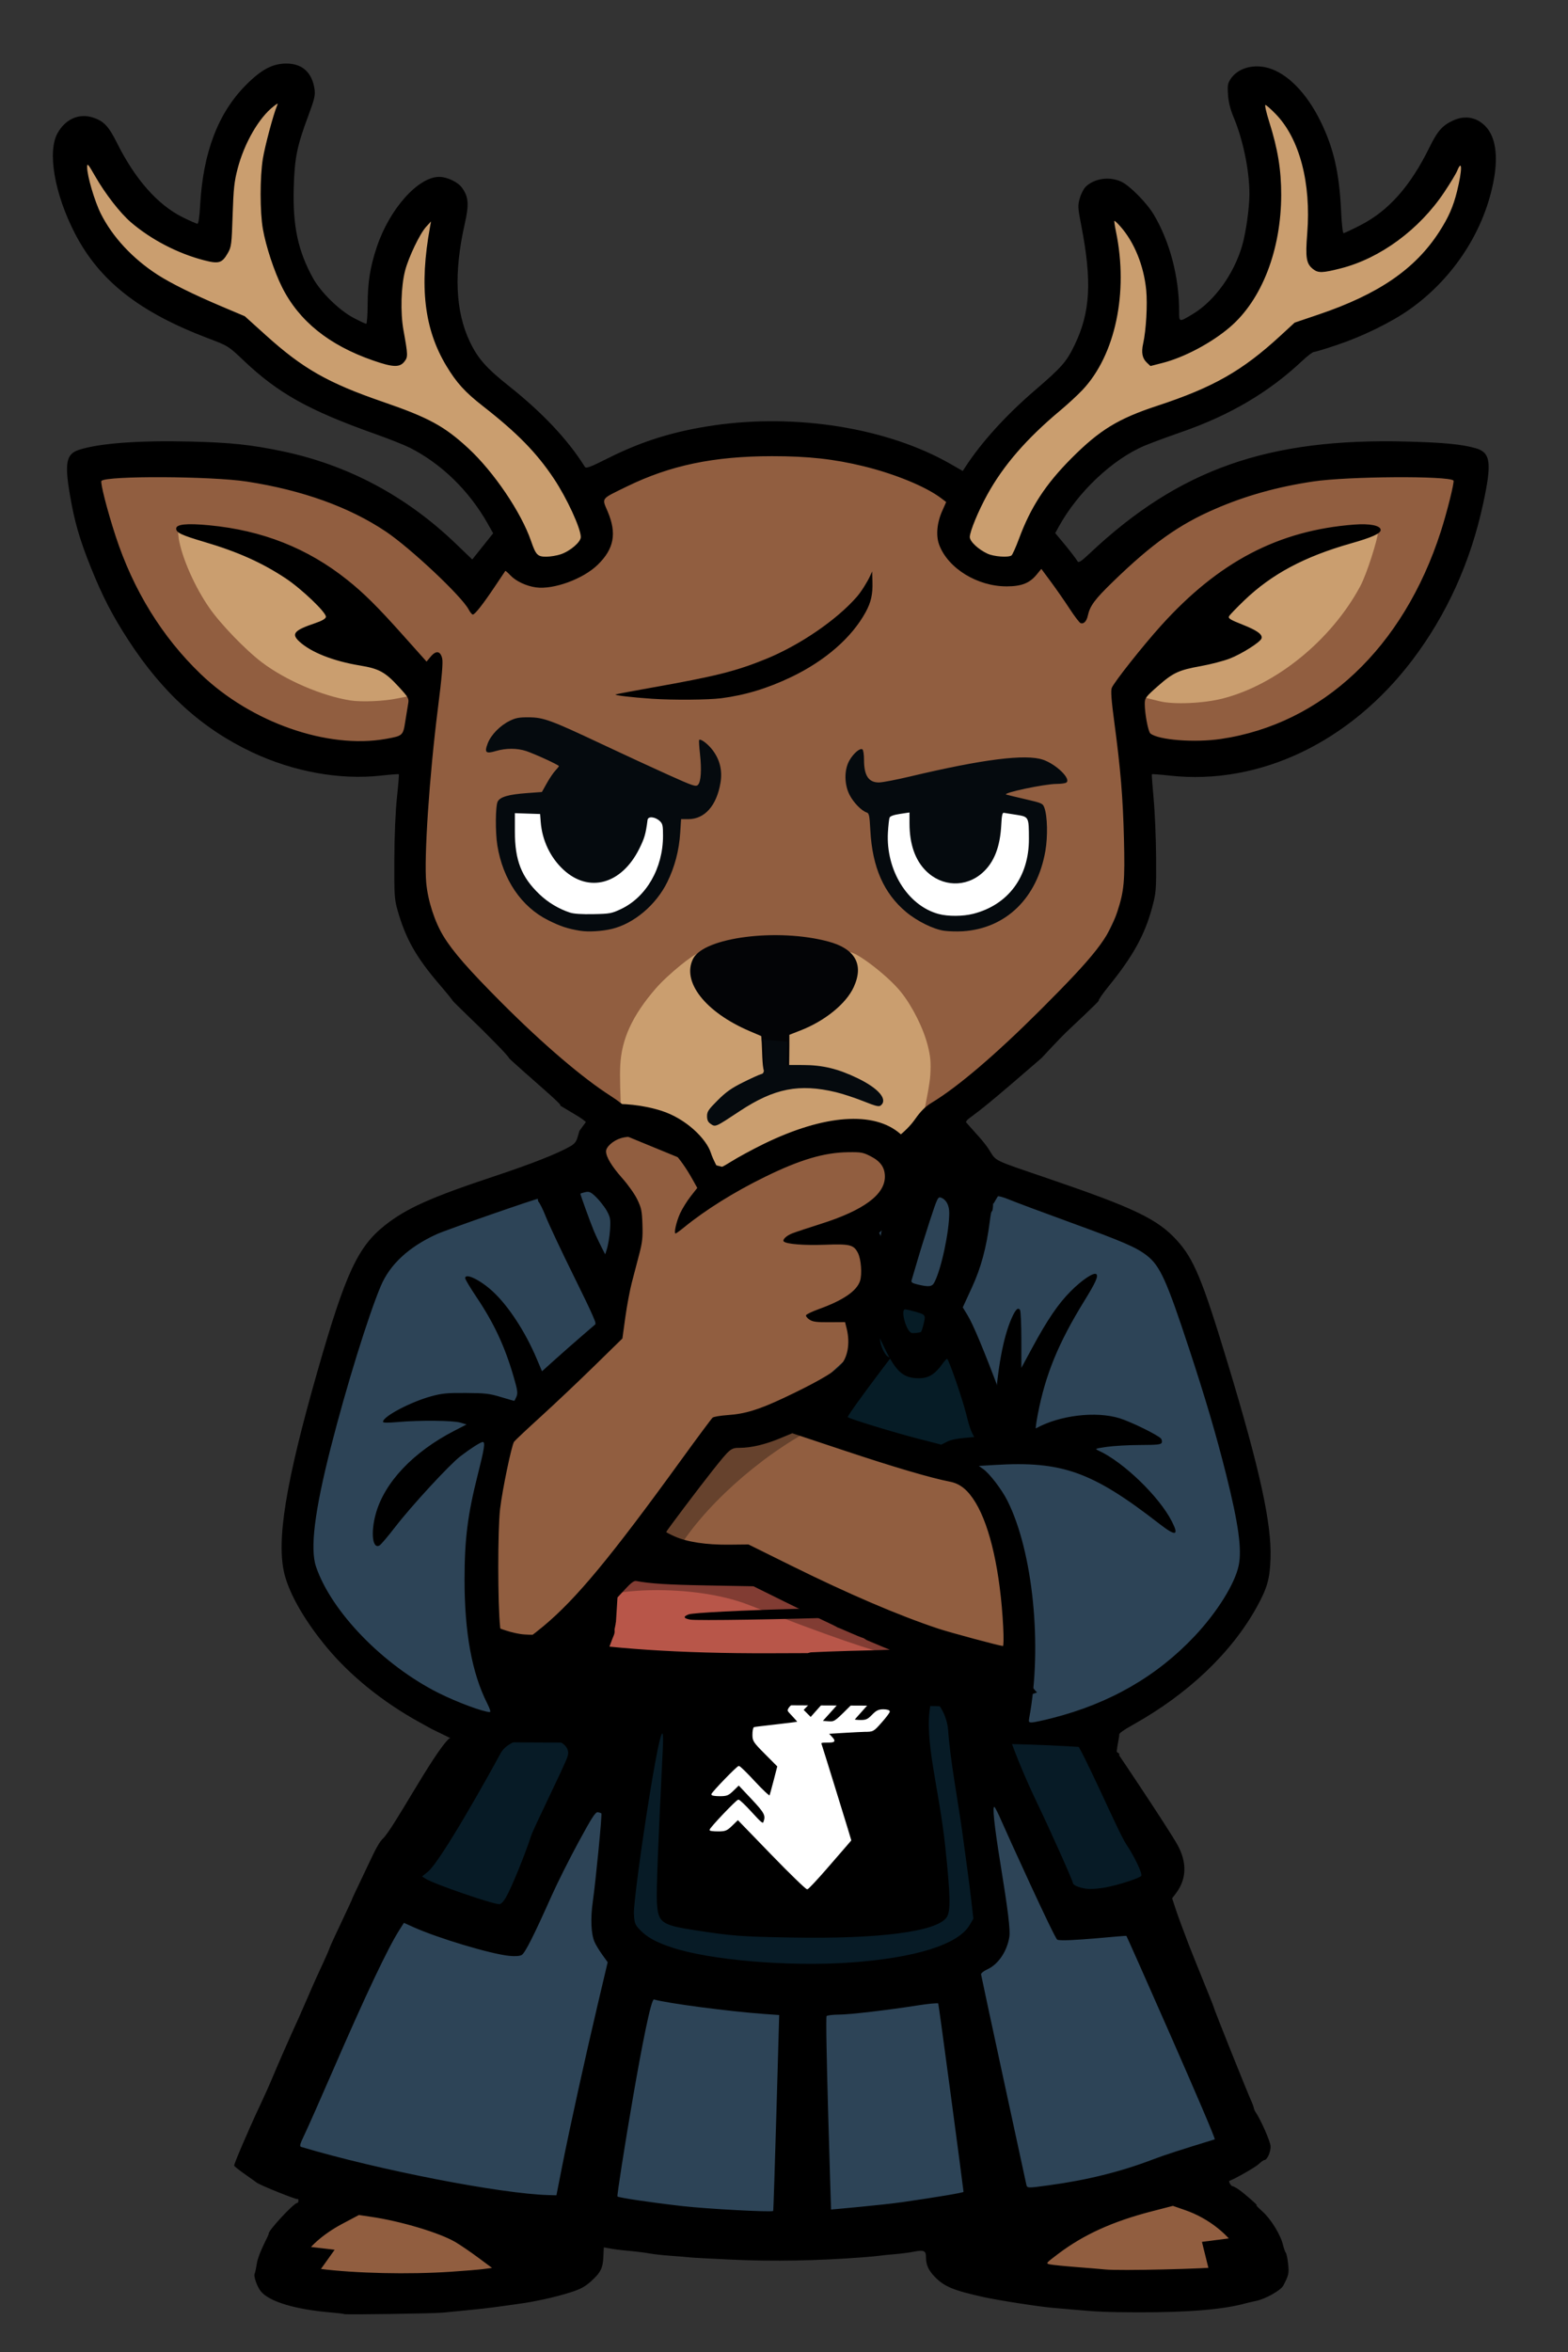
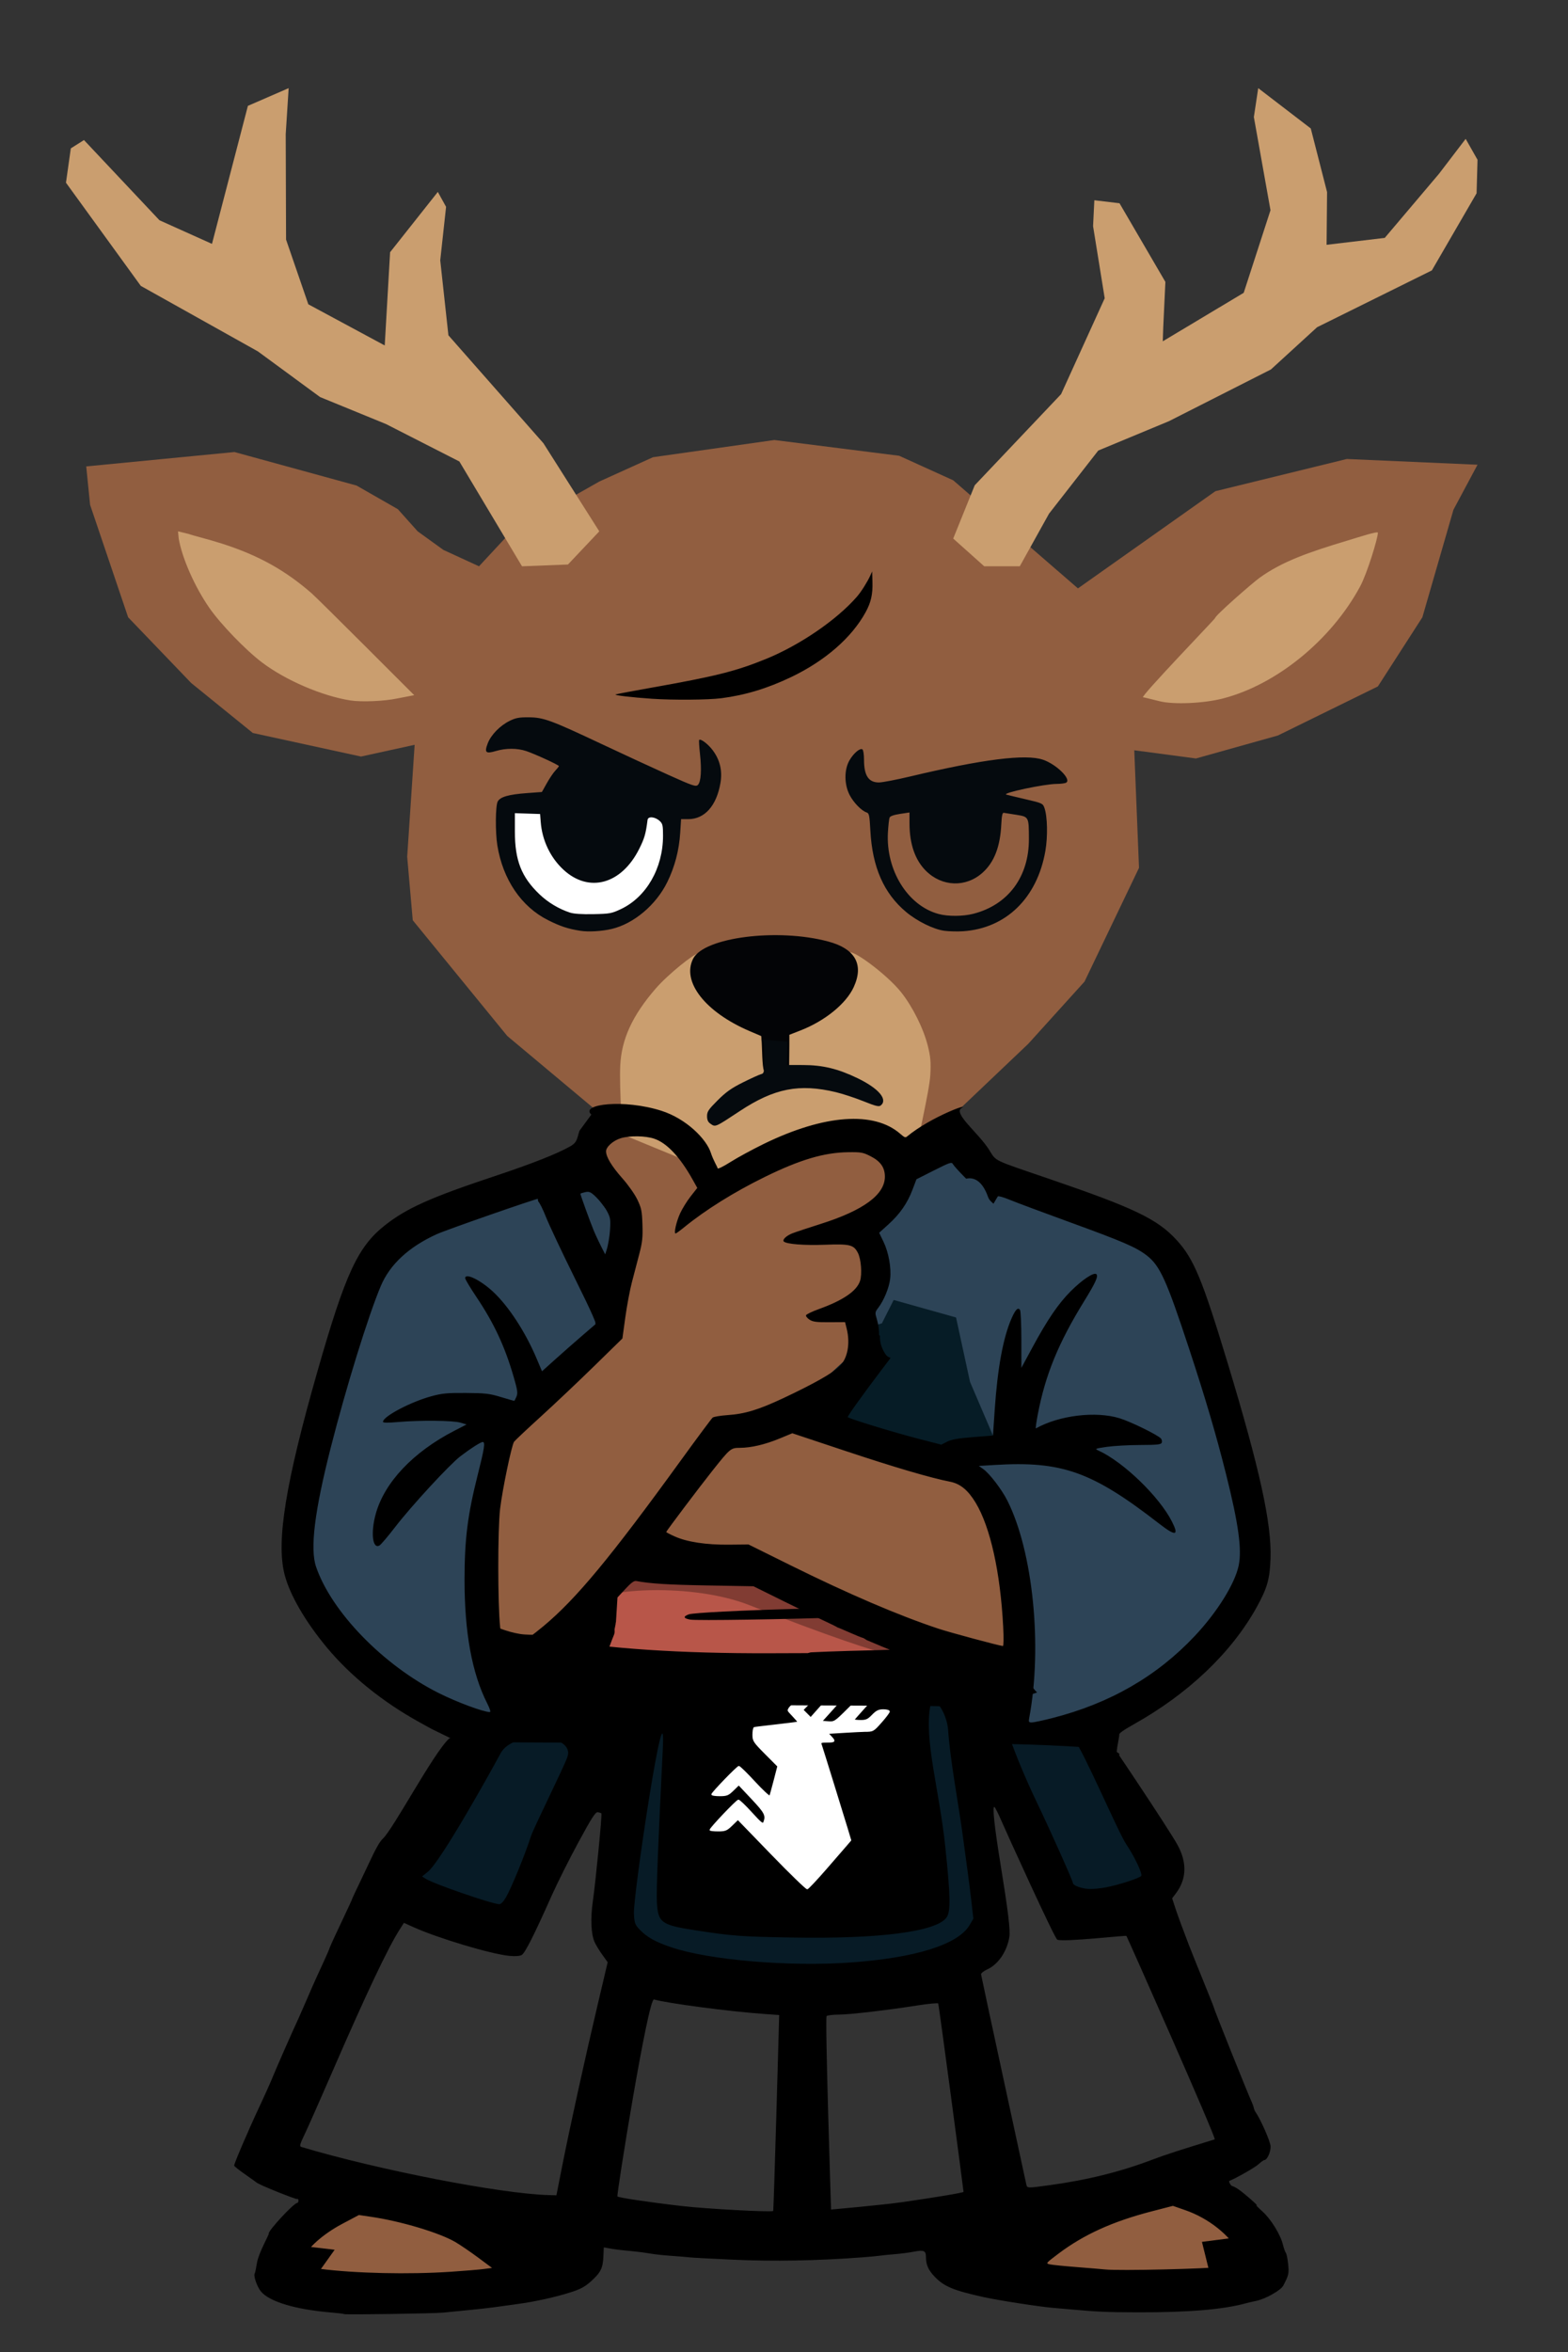
<svg xmlns="http://www.w3.org/2000/svg" xmlns:ns1="http://www.serif.com/" width="100%" height="100%" viewBox="0 0 1366 2048" version="1.1" xml:space="preserve" style="fill-rule:evenodd;clip-rule:evenodd;stroke-linejoin:round;stroke-miterlimit:2;">
  <rect x="0" y="0" width="1366" height="2048" fill="#333333" stroke="none" />
  <g>
    <g id="Deer" transform="matrix(1.361,0,0,1.361,-19.372,-16.117)">
      <path d="M432.225,304.349L509.906,293.346L589.811,303.431L624.38,319.12L704.222,388.267L792.185,326.094L876.329,305.486L959.99,309.155L944.589,337.952L924.696,406.751L896.217,450.98L832.196,482.389L779.753,497.083L740.276,491.84L743.31,567.056L708.437,639.825L672.401,679.658L624.38,725.281L575.495,768L470.642,768L406.825,731.404L338.917,674.602L278.439,600.579L274.877,559.993L279.643,488.336L245.302,495.85L176.07,480.775L136.659,448.844L96.246,406.751L71.899,334.793L69.426,310.237L164.318,301.036L242.447,322.466L268.9,337.592L281.583,351.773L298.049,363.66L320.841,374.136L341.621,351.773L397.836,319.912L432.225,304.349Z" style="fill:rgb(145,94,64);" />
      <path id="path267" d="M600.844,748.261C602.633,772.731 417.93,772.381 413.779,747.8C412.815,742.091 410.55,707.804 411.247,693.559C412.077,676.567 419.002,661.536 433.963,644.251C441.843,635.147 458.591,621.838 461.019,621.861C461.928,621.87 557.182,622.254 557.478,621.483C558.781,618.087 581.952,635.195 591.072,646.671C598.415,655.911 605.385,669.921 608.146,680.988C609.865,687.883 610.163,691.357 609.733,699.488C609.178,709.968 600.631,745.343 600.844,748.261Z" style="fill:rgb(202,158,111);fill-rule:nonzero;" />
      <path id="path2671" ns1:id="path267" d="M756.5,460.463C753.2,459.636 746.693,458 745.897,457.919C743.922,457.72 791.917,407.808 791.917,407.399C791.917,405.67 816.052,384.695 820.417,381.539C835.058,370.953 852.343,365.009 876.57,357.72C884.135,355.443 896.217,351.451 896.217,352.688C896.217,356.183 889.352,378.668 884.866,386.996C866.435,421.216 831.462,449.783 797.119,458.671C784.776,461.865 765.484,462.717 756.5,460.463ZM238.532,459.954C220.406,457.109 196.993,447.043 181.898,435.606C171.351,427.615 155.319,410.994 148.137,400.604C138.809,387.11 130.735,368.801 128.625,356.356L128.176,351.773L135.108,353.471C137.695,354.472 147.522,356.808 156.322,359.626C180.543,367.381 197.444,377.261 213.678,391.378C218.011,395.145 279.378,456.594 279.378,456.594L268.488,458.69C260.139,460.456 245.632,461.068 238.532,459.954Z" style="fill:rgb(202,158,111);fill-rule:nonzero;" />
      <path d="M67.992,101.443L116.311,152.757L149.921,167.867L172.91,79.57L199,68.233L197.119,97.689L197.338,165.119L211.588,206.519L260.497,232.854L263.937,173.199L294.488,134.619L299.765,144.175L296.029,178.397L301.258,226.347L362.099,295.443L397.836,351.773L377.773,372.994L348.369,374.136L308.272,307.081L261.35,283.15L219.123,265.87L179.305,236.65L104.354,194.738L56.458,128.726L59.564,106.762" style="fill:rgb(202,158,111);" />
      <path d="M819.618,68.233L853.26,94.028L863.69,134.737L863.381,168.453L900.609,164.037L935.343,123.015L952.405,100.676L959.99,114.06L959.394,135.496L930.767,184.835L857.305,221.184L827.754,248.202L762.468,281.298L717.226,300.084L685.702,340.484L666.992,374.136L644.242,374.136L624.38,356.388L638.164,322.29L693.442,264.001L721.357,202.651L713.906,156.544L714.723,139.958L730.837,141.879L760.195,192.189L758.83,221.184L758.519,230.197L810.333,199.166L827.471,146.347L816.828,86.722L819.618,68.233Z" style="fill:rgb(202,158,111);" />
      <path d="M346.981,524.094L430.965,524.094L446.164,541.478L438.69,567.86L421.589,594.815L381.771,601.795L358.229,590.254L339.675,562.945L337.384,530.673L346.981,524.094Z" style="fill:white;" />
-       <path d="M580.578,524.094L671.938,530.673L680.644,530.673L680.387,550.372L673.457,575.224L647.648,599.925L618.933,601.795L596.805,591.948L582.24,568.798L580.578,524.094Z" style="fill:white;" />
      <path id="path255" d="M511.877,696.626C508.211,696.926 504.906,701.393 503.256,697.041C502.05,693.857 502.059,682.349 501.816,679.012L501.5,674.685L494,671.475C465.626,659.331 450.433,639.833 457.916,625.165C464.903,611.47 511.92,605.49 544.352,614.172C561.69,618.814 567.332,628.877 560.704,643.34C555.84,653.956 542.28,664.989 526.6,671.09L519.5,673.852L519.5,680.647L519.346,695.78C519.346,695.78 516.301,696.264 511.877,696.626Z" style="fill:rgb(3,4,6);" />
-       <path id="path2551" ns1:id="path255" d="M372.699,719.086C372.896,719.01 373,718.942 373,718.886C373,718.512 369.836,715.401 365.97,711.973L358.939,705.74C358.939,705.74 339.956,689.127 339.971,688.672C339.987,688.216 336.012,683.829 331.138,678.922L322.275,670C322.275,670 303.993,652.379 303.985,652.067C303.977,651.755 300.109,647 295.388,641.5C280.566,624.228 273.849,612.317 268.703,594.175C266.711,587.154 266.536,584.371 266.643,561.5C266.714,546.575 267.389,530.665 268.32,522.023C269.177,514.06 269.714,507.381 269.513,507.179C269.311,506.978 264.101,507.371 257.935,508.052C231.665,510.953 201.962,505.549 175.5,493.054C143.553,477.97 118.354,455.149 96.487,421.5C86.218,405.699 80.004,393.709 72.645,375.5C65.309,357.346 61.926,345.714 59.019,328.651C55.481,307.883 56.609,302.25 64.84,299.602C77.825,295.425 102.911,293.546 135.488,294.311C161.647,294.925 175.109,296.342 195.379,300.618C237.075,309.412 274.185,329.192 305.769,359.456L316.523,369.761L323.212,361.389L329.901,353.016L326.377,346.783C314.464,325.706 296.728,308.459 276.441,298.222C273.109,296.54 263.209,292.617 254.441,289.502C211.781,274.35 192.2,263.413 170.087,242.388C160.545,233.315 160.215,233.107 147.95,228.466C103.368,211.595 77.797,191.501 62.094,161C49.086,135.734 44.459,108.868 51.074,97.023C56.097,88.029 64.786,84.171 73.631,87.007C80.648,89.257 83.736,92.507 89.133,103.321C100.739,126.577 115.203,142.927 131.164,150.833C135.79,153.125 140.051,155 140.634,155C141.282,155 141.942,150.448 142.337,143.25C144.182,109.57 153.765,84.311 171.489,66.408C181.489,56.306 188.627,52.5 197.573,52.5C207.838,52.5 214.121,58.31 215.611,69.18C216.106,72.79 215.416,75.639 211.537,86.01C204.329,105.278 202.787,112.919 202.254,132C201.571,156.486 204.984,172.452 214.616,189.833C219.645,198.909 231.468,210.458 240.646,215.261C244.577,217.317 248.177,219 248.646,219C249.116,219 249.528,213.487 249.563,206.75C249.637,192.139 251.117,182.823 255.416,169.893C263.49,145.614 281.84,125 295.381,125C300.401,125 307.383,128.324 309.958,131.941C314.208,137.91 314.56,142.539 311.717,155.062C304.654,186.168 305.721,211.057 314.946,230.386C320.137,241.264 325.433,247.249 340.388,259.138C361.597,275.999 377.939,293.396 388.5,310.356C389.372,311.756 391.36,311.032 404,304.711C425.44,293.989 445.761,287.704 470.93,284.01C524.068,276.211 582.447,285.673 622.495,308.576L630.49,313.148L631.995,310.832C642.435,294.765 658.03,277.571 676.765,261.467C693.923,246.72 696.909,243.309 702.122,232.5C712.144,211.719 713.271,191.904 706.44,156.601C704.098,144.497 704.037,143.385 705.441,138.555C706.264,135.724 707.97,132.437 709.232,131.251C714.913,125.915 724.287,124.586 731.897,128.039C737.309,130.495 748.351,141.677 752.831,149.24C763.07,166.528 768.964,188.996 768.992,210.857C769.001,218.143 768.834,218.108 777.823,212.701C791.67,204.372 804.16,186.996 809.396,168.775C811.771,160.51 813.988,144.687 813.988,136C813.988,120.964 809.912,101.185 803.846,86.784C801.789,81.9 800.618,77.193 800.293,72.5C799.865,66.334 800.087,65.093 802.154,62.087C806.796,55.334 816.648,52.593 826.247,55.383C838.444,58.929 850.696,71.489 859.527,89.5C867.956,106.691 871.559,122.507 872.683,147.25C873.026,154.813 873.727,161 874.239,161C874.752,161 879.664,158.692 885.154,155.872C903.109,146.649 917.037,130.945 929.148,106.267C934.393,95.582 937.502,92.057 944.5,88.867C952.29,85.316 960.126,86.962 965.711,93.324C971.426,99.833 973.132,111.242 970.583,125.901C964.872,158.74 944.978,189.636 916.611,209.722C904.954,217.975 886.568,226.989 870.127,232.51C862.772,234.979 856.096,237 855.291,237C854.486,237 851.053,239.614 847.663,242.808C826.6,262.658 801.527,277.457 771.004,288.056C761.601,291.321 750.69,295.362 746.756,297.036C726.25,305.762 704.234,326.538 692.003,348.704L689.684,352.908L693.592,357.567C698.625,363.568 702.925,369.111 703.98,370.959C704.633,372.102 706.298,371.02 711.67,365.959C768.937,312.009 825.893,291.945 915,294.332C938.431,294.96 949.871,296.068 958.737,298.57C968.415,301.302 969.285,307.711 963.572,334.167C955.521,371.446 940.354,404.952 918.398,433.96C878.486,486.694 820.415,514.385 763.03,508.048C756.883,507.369 751.718,506.968 751.554,507.157C751.389,507.346 751.898,514.475 752.685,523C753.472,531.525 754.176,548.4 754.249,560.5C754.375,581.447 754.253,582.979 751.694,592.5C747.004,609.959 739.352,623.786 723.825,642.861C720.082,647.46 717.246,651.59 717.524,652.038C717.801,652.487 699.032,670 699.032,670L696.162,672.75C694.583,674.263 690.518,678.472 687.127,682.104L680.963,688.709L660.9,706L651.7,713.768C646.64,718.041 640.363,723.067 637.752,724.937C635.14,726.807 633.115,728.436 633.252,728.557C633.294,728.595 631.77,730.416 629.846,733.26C627.347,736.953 620.024,743.263 612.706,748.977C612.728,748.604 612.723,748.389 612.686,748.353C612.478,748.145 610.632,749.554 608.584,751.486C606.536,753.417 602.887,756.154 600.476,757.567C598.424,758.77 597.243,759.538 596.449,760.635C596.075,760.859 595.448,760.885 595.494,761.174C597.419,773.216 521.035,777.394 468.19,771.699C439.385,768.595 422.151,757.717 417.849,754.744L417.622,754.117L410.216,749.35C406.143,746.728 400.826,742.376 398.401,739.679L393.992,734.775L393.199,734.925C393.004,734.692 392.887,734.545 392.861,734.5C389.24,728.24 387.192,727.866 372.699,719.086ZM661.643,367.235C662.272,366.831 664.452,362 666.488,356.5C673.972,336.277 683.518,321.642 700.033,305.069C718.128,286.911 729.925,279.697 755,271.452C790.784,259.687 809.367,249.129 833.718,226.728L842.935,218.248L858.218,213.074C896.589,200.083 920.034,184.034 935.431,160.218C941.409,150.97 944.435,144.108 946.862,134.296C950.26,120.553 950.286,113.031 946.906,121.25C946.171,123.038 942.478,129.132 938.7,134.793C922.728,158.719 897.695,177.134 872.425,183.544C860.676,186.525 858.02,186.591 854.707,183.984C850.372,180.575 849.754,176.767 850.991,161.119C853.534,128.943 846.112,100.686 830.996,84.996C827.819,81.698 824.773,79 824.228,79C823.682,79 824.758,83.795 826.618,89.656C832.146,107.075 834.348,120.459 834.327,136.5C834.279,171.725 821.948,203.586 801.602,221.054C789.837,231.154 772.341,240.46 758.424,244.019L750.64,246.01L748.372,243.88C745.407,241.095 744.675,237.411 745.953,231.709C747.857,223.214 748.811,206.593 747.92,197.435C746.388,181.688 740.212,166.573 731.188,156.49C729.367,154.455 727.727,152.95 727.544,153.145C727.362,153.34 727.82,156.425 728.564,160C736.663,198.944 728.147,239.106 707.067,261.384C704.005,264.62 697.675,270.463 693,274.368C671.344,292.46 656.526,309.537 646.175,328.331C640.421,338.78 635,351.921 635,355.422C635,358.255 640.539,363.432 646.435,366.11C650.499,367.956 659.487,368.621 661.643,367.235ZM527.211,761.895C558.749,758.508 588.082,744.776 599.985,727.828C603.575,722.716 606.56,719.747 610.491,717.379C627.314,707.245 651.604,686.519 680.59,657.565C715.278,622.915 723.941,611.83 729.448,595.044C733.778,581.846 734.346,575.598 733.673,548.5C733.013,521.871 731.534,504.066 727.44,473.456C725.63,459.93 725.173,453.701 725.861,451.956C727.283,448.348 745.586,425.218 757.317,412.203C794.269,371.21 832.556,351.17 881.024,347.455C891.157,346.678 898,348.073 898,350.915C898,353.15 892.431,355.658 879,359.471C849.137,367.948 828.255,379.103 810.665,395.974C805.806,400.635 801.439,405.18 800.961,406.074C800.236,407.428 801.648,408.315 809.433,411.396C819.058,415.205 822.657,417.846 821.683,420.384C820.755,422.802 808.988,430.219 801.411,433.161C797.501,434.679 789.258,436.829 783.093,437.94C768.648,440.541 765.128,442.182 755.196,450.948C747.528,457.716 747,458.438 747,462.149C747,468.453 749.171,479.897 750.59,481.075C755.654,485.278 778.844,487.087 795.723,484.595C860.685,475.007 912.477,426.231 936.433,352.078C940.437,339.684 945.344,320.01 944.613,319.28C941.468,316.134 876.898,316.562 854.78,319.874C831.722,323.328 811.652,328.946 792,337.447C768.861,347.456 751.762,359.631 726.651,383.98C714.963,395.312 711.905,399.435 710.558,405.681C709.768,409.343 707.864,411.288 705.877,410.463C705.12,410.148 701.949,405.978 698.83,401.196C695.712,396.413 690.378,388.741 686.978,384.146L680.796,375.792L677.719,379.525C673.27,384.922 668.084,386.952 658.676,386.978C639.939,387.031 621.198,375.559 615.455,360.522C613.206,354.633 613.911,346.462 617.333,338.757L619.884,333.013L616.692,330.59C606.952,323.197 587.189,315.057 567,310.121C548.107,305.503 531.552,303.683 508.5,303.688C471.219,303.697 443.238,309.53 415.5,323.076C398.538,331.36 399.431,330.197 403.202,339.089C409.148,353.111 407.303,362.965 396.82,373.176C387.486,382.267 368.595,389.176 357.302,387.628C351.063,386.773 344.382,383.62 340.892,379.884C339.269,378.147 337.818,376.9 337.668,377.113C337.517,377.326 334.533,381.775 331.037,387C323.414,398.392 318.219,405 316.887,405C316.348,405 315.14,403.537 314.203,401.75C309.785,393.32 276.959,362.457 261.151,351.87C237.75,336.198 207.604,325.368 172.261,319.936C149.481,316.435 82.553,316.113 79.178,319.488C78.269,320.398 82.864,338.355 88.155,354.571C99.525,389.418 117.974,419.332 142.776,443.138C175,474.067 223.958,491.199 261.163,484.564C272.087,482.615 272.246,482.472 273.656,473.335C274.321,469.026 275.152,463.925 275.503,462C276.099,458.734 275.695,458.014 269.479,451.239C260.804,441.782 256.839,439.608 244.61,437.599C227.503,434.789 213.15,429.099 205.75,422.192C200.531,417.321 202.514,415.055 215.973,410.517C220.337,409.046 222.615,407.724 222.848,406.53C223.352,403.941 207.336,388.604 197,381.779C181.813,371.751 166.447,364.877 145.103,358.565C130.397,354.216 127,352.616 127,350.036C127,347.213 133.775,346.528 148.172,347.895C182.183,351.124 211.091,362.553 236.5,382.818C247.211,391.36 255.856,399.937 272.263,418.299L287.273,435.097L289.915,431.933C293.359,427.808 296.128,428.243 297.274,433.09C297.87,435.611 297.073,444.941 294.572,464.707C289.057,508.299 285.56,560.541 287.073,576.757C288.131,588.11 292.454,601.491 298.025,610.661C304.04,620.562 314.203,632.187 335.5,653.523C361.776,679.848 387.234,701.583 405.22,713.045C409.928,716.045 414.47,719.625 415.313,721C423.119,733.736 443.823,747.98 464.58,754.896C485.017,761.706 506.558,764.113 527.211,761.895ZM373.205,366.446C379.253,364.385 386,358.584 386,355.445C386,349.842 377.097,330.527 368.74,318C357.718,301.478 345.28,288.776 323.418,271.715C311.857,262.692 306.469,256.764 299.903,245.839C285.749,222.289 282.56,195.062 289.496,157L290.134,153.5L286.948,157C282.953,161.389 275.751,176.424 273.535,185C270.916,195.138 270.457,211.736 272.485,223C275.417,239.288 275.441,240.188 273.025,243.25C270.031,247.044 265.676,246.864 252.913,242.421C224.816,232.642 205.68,217.241 194.842,195.686C189.78,185.617 184.434,169.429 182.49,158.28C180.583,147.348 180.58,125.142 182.483,113.411C183.796,105.313 189.29,84.754 191.538,79.525C192.322,77.701 192.162,77.724 189.444,79.819C180.019,87.08 170.642,103.293 166.323,119.792C164.185,127.959 163.679,132.676 163.136,149.5C162.537,168.078 162.323,169.795 160.118,173.649C156.36,180.22 154.331,180.831 144.659,178.305C127.916,173.932 111.067,165.179 98.128,154.134C91.209,148.228 81.619,135.891 75.125,124.542C70.673,116.761 70,115.989 70,118.664C70,124.391 74.767,140.58 78.836,148.673C86.263,163.445 99.162,177.311 115,187.549C123.566,193.086 138.108,200.28 156.218,207.939L170.936,214.164L184.218,226.149C208.153,247.748 224.083,256.814 259.5,268.997C288.568,278.996 298.691,284.496 313.922,298.567C330.271,313.672 347.844,339.607 354.152,357.942C357.223,366.868 358.314,368 363.845,368C366.484,368 370.696,367.301 373.205,366.446Z" />
      <g id="path375" transform="matrix(0.939,0,0,0.939,32.056,103.961)">
        <path d="M465.223,667.443C463.634,666.331 463,664.872 463,662.33C463,659.247 463.964,657.814 470.25,651.549C475.974,645.844 479.605,643.274 487.5,639.338C493,636.597 498.513,634.091 499.75,633.77C501.915,633.209 502,632.762 502,622C502,611.237 501.915,610.791 499.75,610.232C498.513,609.912 517.725,611.574 517.725,611.574L517.5,627.5L528.5,627.522C541.932,627.548 552.291,630.062 565.712,636.553C579.961,643.444 586.368,650.96 581.463,655.031C580.186,656.09 578.169,655.604 569.543,652.157C563.833,649.875 555.412,647.11 550.831,646.012C525.859,640.03 508.817,643.381 485.316,658.894C468.282,670.139 468.773,669.93 465.223,667.443L465.223,667.443ZM376.5,536.048C368.108,534.703 362.929,532.986 354.537,528.77C336.396,519.656 323.82,501.114 320.059,477.935C318.606,468.981 318.735,451.082 320.274,448.041C321.899,444.83 327.696,443.161 340.46,442.228L350.42,441.5L353.779,435.5C355.627,432.2 358.232,428.35 359.569,426.945C360.906,425.54 362,424.143 362,423.84C362,423.098 345.686,415.603 339.715,413.603C333.644,411.569 325.848,411.559 319.057,413.576C312.126,415.634 311.092,414.666 313.496,408.37C315.718,402.553 321.868,396.253 328.5,392.999C332.594,390.991 334.95,390.558 341.5,390.609C351.557,390.688 356.478,392.497 391.5,408.984C405.8,415.716 425.988,425.045 436.362,429.714C453.406,437.386 455.374,438.055 456.776,436.653C458.86,434.569 459.398,426.448 458.177,415.5C457.625,410.55 457.385,406.287 457.644,406.027C458.64,405.022 463.572,408.727 466.704,412.834C471.763,419.467 473.572,426.932 472.147,435.301C469.495,450.877 461.383,460 450.187,460L445.294,460L444.707,469.25C443.943,481.294 441.01,492.469 435.866,502.935C428.225,518.48 413.065,531.241 398,534.807C391.197,536.418 382.086,536.944 376.5,536.048ZM404.302,521.269C421.631,513.084 432.945,493.423 432.985,471.424C432.998,464.323 432.728,463.097 430.75,461.263C427.567,458.313 422.786,457.874 422.451,460.5C421.239,469.999 420.358,473.051 416.751,480.259C404.659,504.425 382.463,510.507 365.085,494.418C356.189,486.183 350.59,474.437 349.623,461.984L349.197,456.5L340.598,456.211L332,455.922L332,468.423C332,488.115 336.452,499.45 348.821,511.248C354.591,516.751 361.914,521.142 369.5,523.646C372.124,524.512 377.627,524.883 385.5,524.724C396.676,524.499 397.967,524.261 404.302,521.269ZM624.699,536.047C617.414,535.05 606.286,529.582 598.751,523.296C583.505,510.577 575.67,492.767 574.326,467.775C573.768,457.404 573.472,455.967 571.782,455.431C568.352,454.342 562.929,448.789 560.217,443.59C556.498,436.457 556.405,426.433 560,420.089C562.77,415.2 567.203,411.389 568.9,412.438C569.514,412.818 570,415.936 570,419.494C570,430.296 573.078,435 580.148,435C582.429,435 591.922,433.187 601.243,430.971C650.99,419.145 680.285,415.455 692.072,419.532C701.239,422.702 711.474,432.817 707.844,435.117C707.105,435.586 704.187,435.976 701.36,435.985C693.014,436.01 663.619,442.248 667,443.276C667.825,443.528 673.756,444.955 680.181,446.448C691.466,449.072 691.9,449.271 692.99,452.332C695.049,458.112 695.342,471.848 693.618,481.731C688.028,513.763 666.807,534.427 637.5,536.376C633.65,536.632 627.889,536.484 624.699,536.047ZM644.54,524.47C668.292,518.37 682.48,499.272 682.404,473.5C682.359,458.343 682.391,458.404 673.754,457.017C669.764,456.377 665.931,455.773 665.235,455.676C664.333,455.551 663.86,457.794 663.586,463.5C662.851,478.774 658.769,489.325 650.836,496.458C639.451,506.694 623.14,506.14 612.142,495.142C604.802,487.802 601.042,476.934 601.015,462.976L601,455.452L594.53,456.427C590.32,457.062 587.838,457.943 587.425,458.951C587.076,459.803 586.57,464.325 586.3,469C584.81,494.805 599.804,518.944 620.842,524.611C627.299,526.35 637.454,526.289 644.54,524.47Z" style="fill:rgb(5,10,14);fill-rule:nonzero;" />
      </g>
      <g id="path216" transform="matrix(0.507,0,0,0.507,191.569,183.079)">
        <path d="M473.333,543.98C447.571,542.231 424.816,539.53 427.452,538.536C428.853,538.007 449.2,534.171 472.667,530.012C553.692,515.65 579.355,509.215 617.333,493.736C660.153,476.282 706.824,444.333 732.175,415.117C737.494,408.987 745.373,396.518 749.005,388.484L751.333,383.333L751.716,396.441C752.176,412.164 749.907,422.286 743.15,434.656C725.616,466.76 692.107,495.985 649.317,516.494C619.333,530.866 591.103,539.431 560.932,543.31C544.365,545.44 499.852,545.781 473.333,543.98Z" />
      </g>
    </g>
    <g transform="matrix(1,0,0,1,0,80.797)">
-       <path d="M496.75,1353C438.126,1394.11 424.795,1416.48 359.835,1523.46C349.566,1540.37 239.34,1784.04 237.442,1800.2C419.526,1831.74 424.907,1872.83 798.941,1851.1C876.807,1846.57 877.622,1853.92 951.454,1828.54C1003.64,1810.61 1122.2,1857.05 1056.87,1717.99C1044.61,1691.9 1042.67,1643.67 1015.26,1609.41C1012.36,1605.79 996.486,1593.96 1011.45,1543.11C1009.69,1540.31 972.175,1493.28 970.558,1490.05C891.534,1332 849.511,1351.65 846.388,1351.79C774.35,1354.91 492.608,1356.02 494.074,1358.4" style="fill:rgb(45,68,87);" />
-     </g>
+       </g>
    <path d="M529.148,1475.92L493.29,1467.85L413.919,1505.14L350.395,1617.66L378.49,1667.95L424.365,1684.86L512.887,1534.39L536.432,1552.47L545.201,1696.92L716.82,1730.13L852.893,1705.54L860.459,1630.63L850.091,1522.18L939.192,1669.75L1014.3,1638.87L947.886,1502.33L836.518,1464.01L574.679,1468.58L529.148,1475.92Z" style="fill:rgb(7,27,38);" />
    <g transform="matrix(1,0,0,1,0,80.797)">
      <path d="M452.869,1875.47C448.461,1872.12 443.76,1868.54 389.825,1846.83C371.394,1839.41 370.946,1841.52 326.223,1834.05C320.001,1833.01 316.555,1830.27 282.626,1845.64C280.016,1846.83 258.094,1862.29 255.069,1871.16C247.169,1894.32 241.305,1901.82 264.229,1910.01C280.553,1915.84 280.907,1915.04 365.825,1917.17C383.791,1917.62 436.62,1912.62 441.957,1906.08C443.485,1904.21 448.441,1896.2 448.982,1895.32C453.153,1888.58 450.982,1887.87 453.813,1880.36C454.951,1877.34 455.983,1876.39 452.953,1875.25" style="fill:rgb(145,94,64);" />
    </g>
    <g transform="matrix(1,0,0,1,0,80.797)">
      <path d="M1045.09,1828.98C1025.2,1828.32 1010.74,1819.21 965.028,1834.33C925.947,1847.27 927.258,1850.2 913.908,1856.93C886.275,1870.87 885.615,1895.37 926.961,1905.61C976.993,1918 977.11,1917.53 1028.54,1919.09C1057.5,1919.97 1056.76,1915.35 1080.98,1908.74C1098.49,1903.97 1090.37,1896.73 1093.44,1886.18C1094.63,1882.12 1096.16,1876.84 1064.25,1842.15C1063.06,1840.86 1053.07,1830 1046.48,1829.15" style="fill:rgb(145,94,64);" />
    </g>
    <path d="M492.564,1012.57L383.687,1050.21L324.395,1097.89L273.085,1265.93L270.532,1386.94L361.513,1475.74L460.767,1512.38L524.352,1488.28L824.276,1476.8L904.369,1513.86L1039.14,1455.94L1098.24,1362.68L1046.35,1158.38L1003.41,1073.39L889.741,1037.67L841.196,999.995L809.058,992.729L728.109,1014.25L602.758,1024L492.564,1012.57Z" style="fill:rgb(45,68,87);" />
    <g transform="matrix(1,0,0,1,4.293,107.893)">
      <path d="M682.667,1159.43L544.737,1162.1L500.085,1208.28L432.549,1245.48L421.473,1258.58L421.473,1294.25L452.716,1326.15L534.304,1345.74L751.494,1345.08L882.201,1343.95L874.135,1252.58L862.983,1228.72L826.876,1190.37L801.032,1159.43L682.667,1159.43Z" style="fill:rgb(184,86,73);" />
    </g>
    <g transform="matrix(1,0,0,1,4.293,107.893)">
      <path d="M576.445,1014.27L531.91,1039.25L528.689,1070.62L501.555,1132.43L441.755,1194.87L429.809,1211.18L429.005,1249.28C470.131,1232.09 503.859,1208.19 529.757,1177.18L546.439,1163.91L589.416,1152.83L693.038,1149.12L778.698,1152.83L815.818,1166.38L840.648,1159.43L867.249,1157.21L840.768,1095.32L828.587,1039.25L774.254,1024L763.986,1044.37L717.96,1057.21L670.674,1066.26L630.864,1053.69L602.758,1038.28L576.445,1014.27Z" style="fill:rgb(6,28,38);" />
    </g>
    <g transform="matrix(1,0,0,1,3.55271e-15,80.797)">
      <path d="M391.199,1433.06C390.681,1432.7 420.168,1423.35 448.7,1405.92C473.482,1390.78 495.482,1367.21 522.196,1367.16C636.056,1366.95 776.12,1359.85 851.712,1369.29C858.403,1370.13 859.786,1417.1 865.677,1418.29C902.414,1425.75 917.099,1426.27 917.642,1426.85C920.099,1429.45 954.467,1418.12 957.585,1422.33C966.129,1433.89 1018.18,1511.68 1025.82,1525.59C1034.25,1540.91 1033.77,1555.44 1024.46,1567.7L1021.14,1572.08L1024.06,1581.04C1025.67,1585.97 1030.81,1599.96 1035.49,1612.13C1040.17,1624.31 1057.33,1665.98 1057.33,1666.77C1057.33,1668 1087.05,1742.15 1090.69,1750C1091.37,1751.47 1092.09,1753.54 1092.3,1754.62C1092.5,1755.69 1093.11,1757.19 1093.64,1757.95C1098.17,1764.38 1106.73,1783.81 1106.9,1788.04C1107.09,1792.96 1103.88,1800 1101.44,1800C1100.81,1800 1098.51,1801.65 1096.34,1803.67C1093.44,1806.37 1076.79,1815.87 1070.97,1818.14C1070.05,1818.5 1072.43,1822.67 1073.55,1822.67C1074.24,1822.67 1076.78,1824.02 1079.18,1825.67C1084.38,1829.23 1097.55,1840.9 1094.67,1839.38C1093.57,1838.8 1095.81,1841.15 1099.65,1844.59C1107.19,1851.34 1115.5,1864.78 1117.69,1873.76C1118.44,1876.82 1119.57,1880 1120.2,1880.8C1120.82,1881.61 1121.72,1885.99 1122.2,1890.53C1123.05,1898.65 1122.66,1900.35 1117.94,1909.33C1115.79,1913.41 1102.56,1920.89 1094.55,1922.56C1091.32,1923.23 1087.47,1924.12 1086,1924.53C1066.33,1930.08 1035.69,1932.68 991.334,1932.56C964.295,1932.49 955.6,1932.11 932.668,1930.01C929.734,1929.74 922.834,1929.14 917.334,1928.68C905.337,1927.68 869.684,1922.14 856.668,1919.26C830.588,1913.47 822.584,1910.15 814.426,1901.73C808.822,1895.94 806.668,1891.16 806.668,1884.54C806.668,1878.8 804.895,1878.04 795.749,1879.84C791.854,1880.6 784.468,1881.56 779.334,1881.96C774.201,1882.37 768.501,1882.94 766.668,1883.24C764.834,1883.54 757.934,1884.19 751.334,1884.69C711.987,1887.67 673.906,1888.35 638.001,1886.72C619.668,1885.88 602.845,1884.98 600.618,1884.7C598.391,1884.42 591.191,1883.82 584.618,1883.37C578.045,1882.92 569.668,1882 566.001,1881.34C562.334,1880.67 555.434,1879.76 550.668,1879.31C539.984,1878.32 535.165,1877.72 530.001,1876.75L526.001,1876.01L525.654,1884.1C525.223,1894.13 523.254,1898.03 514.77,1905.65C509.635,1910.27 505.546,1912.47 497.048,1915.16C483.517,1919.45 465.743,1923.36 450.668,1925.36C444.434,1926.18 435.734,1927.39 431.334,1928.04C426.934,1928.69 416.134,1929.9 407.334,1930.72C398.534,1931.55 388.934,1932.49 386.001,1932.82C379.107,1933.6 300.574,1934.79 299.869,1934.12C299.575,1933.84 294.533,1933.22 288.667,1932.73C257.526,1930.14 234.872,1923.38 227.346,1914.44C224.047,1910.52 220.649,1900.85 221.873,1898.87C222.236,1898.29 223.129,1894.1 223.859,1889.57C225.257,1880.88 234.502,1864.81 234.108,1864.17C232.905,1862.23 255.939,1837.33 258.941,1837.33C259.523,1837.33 260,1836.4 260,1835.26C260,1834.11 259.441,1833.52 258.759,1833.94C258.076,1834.37 225.45,1821.64 223.018,1819.21C221.987,1818.18 204,1806.2 204,1804.76C204,1802.47 219.655,1767.09 222.492,1761.03C231.229,1742.35 235.444,1732.98 238.698,1725C240.418,1720.78 252.946,1691.91 260.637,1675.33C261.658,1673.13 264.413,1666.83 266.758,1661.33C269.103,1655.83 274.125,1644.16 281.67,1628C284.239,1622.5 286.754,1616.65 287.26,1615C287.766,1613.35 295.15,1597.63 299.236,1589.04C303.323,1580.45 306.667,1573.17 306.667,1572.87C306.667,1572.57 310.567,1564.24 315.333,1554.35C323.221,1537.99 328.73,1524.7 333.565,1520.11C342.939,1511.2 377.472,1445.75 391.199,1433.06ZM1065.33,1892.86C1085.58,1889.97 1084.83,1890.6 1079.7,1880.97C1071.37,1865.34 1052.8,1850.62 1032.56,1843.6L1021.81,1839.87L1003.54,1844.59C969.223,1853.46 943.977,1864.93 921.758,1881.74C910.879,1889.97 910.853,1890 914.834,1890.85C917.032,1891.32 927.644,1892.38 938.415,1893.21C949.187,1894.05 960.1,1894.96 962.667,1895.24C974.599,1896.54 1052.13,1894.74 1065.33,1892.86ZM740.667,1627.99C797.645,1623.97 834.788,1612.31 844.737,1595.33L847.972,1589.81L845.925,1571.91C844.8,1562.06 841.224,1535.1 837.98,1512C834.736,1488.9 827.627,1450.38 826.025,1426C824.949,1409.62 812.513,1393.01 810.466,1404.39C805.021,1434.67 818.209,1477.04 823.449,1526.67C828.095,1570.68 828.325,1583.77 824.54,1588.89C815.482,1601.14 766.295,1607.53 690.856,1606.24C645.437,1605.47 637.645,1604.89 605.336,1599.85C575.849,1595.26 573.21,1593.28 572.248,1575.03C571.733,1565.29 573.244,1526.38 577.412,1442C580.641,1376.64 551.367,1570.13 552.239,1585.55C552.702,1593.74 553.191,1595.06 557.375,1599.42C563.706,1606 570.883,1610.01 584.83,1614.73C617.641,1625.85 687.186,1631.77 740.667,1627.99ZM489.801,1805C496.276,1772.17 509.775,1710.83 520.783,1664.2L529.392,1627.73L524.53,1620.97C521.856,1617.24 518.868,1612.28 517.889,1609.94C514.87,1602.71 514.34,1589.59 516.465,1574.67C519.036,1556.61 524.65,1498.87 523.904,1498.14C523.59,1497.84 522.206,1497.38 520.829,1497.13C518.797,1496.75 515.593,1501.71 503.877,1523.33C495.931,1538 485.546,1558.7 480.799,1569.33C464.827,1605.11 457.344,1619.9 454.417,1621.47C452.621,1622.43 448.573,1622.68 443.451,1622.16C427.231,1620.49 381.592,1606.81 360.269,1597.22L351.872,1593.44L347.881,1599.72C337.779,1615.61 318.56,1656.22 289.834,1722.38C279.234,1746.8 268.275,1771.53 265.48,1777.36C261.181,1786.31 260.726,1788.04 262.532,1788.58C329.705,1808.63 436.546,1829.41 478.036,1830.49L484.738,1830.67L489.801,1805ZM962.818,1562.67C974.476,1560.51 993.558,1554.3 994.274,1552.43C995.176,1550.08 988.146,1535.38 981.205,1525.1C974.026,1514.46 943.984,1443.69 935.279,1433.06C931.337,1428.24 903.372,1435.48 889.741,1426.07C873.273,1414.7 871.038,1386.86 870.237,1386.08C867.585,1383.51 867.578,1383.53 868.358,1390.75C870.427,1409.94 884.537,1449.44 903.333,1488.67C915.3,1513.64 934.667,1556.93 934.667,1558.71C934.667,1561 942.834,1563.89 949.485,1563.95C952.868,1563.98 958.868,1563.4 962.818,1562.67ZM392.614,1897.25C404.293,1896.48 417.183,1895.41 421.258,1894.88L428.667,1893.91L416.804,1885.09C410.28,1880.23 401.31,1874.11 396.871,1871.48C383.124,1863.35 349.422,1853.24 323.333,1849.41L312.667,1847.84L298.051,1855.59C281.3,1864.47 267.201,1877.05 264.162,1885.83C261.885,1892.41 262.199,1892.61 278.516,1894.68C309.821,1898.66 355.853,1899.7 392.614,1897.25ZM440.672,1571.44C445.382,1563.41 457.334,1534.24 462.568,1518C464.933,1510.67 490.517,1459.44 494.271,1449.16C501.712,1428.78 447.325,1425.01 436.111,1445.82C426.346,1463.95 384.114,1539.63 372.834,1548.87L367.703,1553.08L370.852,1555.07C377.957,1559.56 428.007,1576.85 434.944,1577.21C436.296,1577.29 438.623,1574.94 440.672,1571.44ZM786.667,1836.55C817.257,1832.11 838.612,1828.52 839.399,1827.69C839.587,1827.5 817.84,1664.21 817.369,1663.66C816.897,1663.1 808.747,1663.87 799.256,1665.36C772.594,1669.55 740.248,1673.31 730.667,1673.35C725.9,1673.36 721.16,1673.91 720.132,1674.56C718.56,1675.55 724,1843.07 724,1843.07C724,1843.07 768.7,1839.15 786.667,1836.55ZM913.621,1821.96C947.163,1817.42 976.285,1810.19 1004.67,1799.35C1014.48,1795.6 1027.53,1791.37 1058.24,1781.97C1059.96,1781.44 981.918,1605.48 981.314,1604.84C980.696,1604.19 926.778,1610.36 921.087,1608.11C918.788,1607.2 876.716,1514.63 872.424,1504.67C869.897,1498.8 867.202,1493.4 866.434,1492.67C864.302,1490.63 866.14,1508.56 871.353,1540.67C878.28,1583.33 880.278,1599.72 879.294,1605.81C877.256,1618.42 869.565,1629.69 860.066,1633.97C857.096,1635.31 854.667,1637.24 854.667,1638.25C854.667,1639.27 893.67,1819.35 894.042,1821C894.844,1824.56 894.53,1824.55 913.621,1821.96ZM673.571,1844.35C674.068,1844.14 678.811,1673.71 678.811,1673.71L665.739,1672.78C635.504,1670.64 581.095,1663.48 569.747,1660.15C564.614,1658.64 536.868,1830.65 537.895,1831.67C539.015,1832.79 567.32,1836.99 594.667,1840.09C616.029,1842.52 670.964,1845.48 673.571,1844.35Z" />
    </g>
    <g id="path2161" ns1:id="path216" transform="matrix(1,0,0,1,0,80.797)">
      <path d="M719.326,1546.67C727.302,1537.5 735.46,1528.09 737.454,1525.77L741.08,1521.53L737.947,1511.1C736.224,1505.36 715.916,1439.62 715.371,1438.33C714.511,1436.31 715.186,1436 720.524,1436C727.411,1436 727.836,1435.42 723.958,1431.29L721.249,1428.4C721.249,1428.4 749.101,1426.65 753.205,1426.64C760.618,1426.61 760.713,1426.55 767.667,1418.74C771.517,1414.41 774.667,1410.23 774.667,1409.44C774.667,1408.65 772.384,1408 769.595,1408C765.549,1408 763.608,1408.94 760,1412.67C756.21,1416.58 754.546,1417.33 749.738,1417.33C746.582,1417.33 744,1416.97 744,1416.53C744,1416.09 761.676,1396.67 761.676,1396.67L755.952,1396.25C750.361,1395.84 749.96,1396.09 738.667,1407.33C727.417,1418.53 726.953,1418.83 721.463,1418.42L715.82,1418C715.82,1418 734.667,1397.22 734.667,1396.79C734.667,1396.35 732.054,1396 728.861,1396C723.345,1396 722.635,1396.47 714.665,1405.44L706.275,1414.88L699.427,1408.03L704.407,1402.93C707.146,1400.13 708.983,1397.43 708.489,1396.93C707.994,1396.44 705.132,1396.4 702.128,1396.85C696.764,1397.65 686.667,1405.33 686.667,1408.6C686.667,1409.37 695.731,1418.1 695.117,1418.67C694.503,1419.25 657.691,1423.11 657.091,1423.48C656.491,1423.85 656,1426.66 656,1429.72C656,1434.89 656.75,1436.03 666.847,1446.18L677.693,1457.08C677.693,1457.08 671.222,1482.48 670.696,1483.06C670.171,1483.65 664.184,1478.1 657.391,1470.73C650.598,1463.36 644.423,1457.33 643.67,1457.33C642.338,1457.33 621.111,1479.23 620.222,1481.52C619.978,1482.15 622.952,1482.67 626.833,1482.67C633.118,1482.67 634.417,1482.15 638.746,1477.92L643.604,1473.18L655.135,1485.43C666.531,1497.53 667.785,1500.01 665.493,1505.85C664.652,1507.99 663.055,1506.76 654.665,1497.51C649.253,1491.55 644.133,1486.67 643.289,1486.67C641.798,1486.67 618.667,1510.98 618.667,1512.55C618.667,1512.98 621.791,1513.33 625.61,1513.33C631.83,1513.33 633.092,1512.81 637.705,1508.33L642.855,1503.33L672.29,1533.73C688.479,1550.44 702.422,1563.94 703.274,1563.73C704.126,1563.51 711.35,1555.83 719.326,1546.67Z" style="fill:white;stroke:white;stroke-width:1px;" />
    </g>
    <path d="M623.089,1037.67L754.093,989.23L784.044,1013.09L763.861,1060.3L739.513,1071.41L762.244,1099.88L739.838,1139.64L753.617,1168.26L682.667,1233.42L623.34,1255.48L562.736,1340.18L511.166,1402.79L435.523,1455.94L421.473,1397.39L426.284,1275.14L530.956,1159.61L530.396,1127.78L551.923,1062.03L520.358,994.772L524.47,980.47L604.825,1013.51L626.964,1027.07" style="fill:rgb(145,94,64);" />
    <path d="M828.464,1280.12L736.365,1248.38L692.98,1233.83L637.324,1247.94L598.527,1273.31L578.408,1319.36L566.476,1344.88L656.522,1364.41L712.894,1394.19L810.781,1427.45L865.547,1449.07L889.741,1437.21L878.44,1337.08L828.464,1280.12Z" style="fill:rgb(145,94,64);" />
    <path id="path3751" ns1:id="path375" d="M502.663,1517.29C432.237,1517.27 385.205,1516.63 393.307,1513.86L375.762,1505.3L364.615,1499.12C333.193,1481.69 305.405,1459.24 284.974,1434.76C266.031,1412.06 252.443,1388.66 247.902,1370.9C240.514,1342.02 248.787,1291.05 276.689,1193.55C300.932,1108.84 311.699,1085.58 335.306,1066.91C354.102,1052.05 375.135,1042.63 431.086,1024.03C463.355,1013.29 485.178,1004.7 496.604,998.232C500.523,996.013 502.014,994.162 503.21,990.03L504.755,984.693L515.144,970.497C505.065,961.299 543.663,956.82 576.166,967.16C597.83,974.051 615.34,991.7 619.218,1003.63C621.47,1010.55 625.144,1016.23 625.144,1017.17C625.144,1018.17 629.709,1015.98 636.331,1011.8C642.483,1007.91 655.572,1000.8 665.416,995.999C717.976,970.361 761.462,967.185 784.384,987.311C788.161,990.627 788.83,990.678 790.216,989.54C811.266,972.255 845.594,959.962 837.645,964.795C830.128,969.365 852.113,986.185 861.482,1000.82C868.363,1011.58 863.317,1009.12 914.719,1026.69C988.191,1051.81 1008.43,1061.54 1025.11,1079.79C1040.06,1096.16 1047.37,1113.78 1069.61,1187.16C1097.48,1279.15 1107.9,1326.64 1106.85,1357C1106.23,1374.87 1103.97,1382.8 1094.77,1399.44C1072.86,1439.01 1034.97,1475.03 987.27,1501.62C978.822,1506.34 974.484,1509.46 975.064,1510.41C975.361,1510.9 973.303,1520.02 972.765,1525.58C961.818,1521.24 914.254,1519.01 850.704,1517.91C844.661,1511.1 837.516,1504.54 832.264,1500.06L836.901,1499.47L829.146,1487.68C825.81,1482.61 822.596,1477.65 821.018,1475.13C820.511,1472.77 819.185,1471.7 817.574,1467.66C817.341,1467.08 815.907,1463.49 813.88,1461.01C813.896,1461 813.909,1460.99 813.917,1460.98C814.49,1460.41 810.999,1451.13 809.779,1449.98C809.134,1449.38 802.619,1446.75 795.303,1444.14C787.986,1441.53 775.905,1436.83 768.455,1433.69L755.117,1428.08C752.475,1426.48 752.512,1426.37 752.175,1426.28C748.288,1425.29 732.364,1417.84 729.587,1417C728.337,1416.18 724.248,1414.13 719.432,1411.94C713.631,1409.29 697.079,1401.29 682.65,1394.16L656.415,1381.18L616.169,1380.46C581.645,1379.85 566.585,1378.9 554.189,1376.59C552.382,1376.25 549.623,1378.28 544.783,1383.53L537.933,1390.94L537.262,1401.69L536.609,1412.16C536.442,1412.74 536.297,1413.48 536.235,1414.51C536.203,1415.03 535.327,1418.41 535.38,1419.04C535.562,1421.2 535.433,1421.61 534.938,1423.35L534.932,1423.35C534.765,1423.53 532.501,1429.43 529.901,1436.46C527.301,1443.49 523.783,1451.78 522.083,1454.88C520.384,1457.97 519.145,1460.63 519.332,1460.78C519.349,1460.79 519.374,1460.81 519.408,1460.82C518.097,1462.57 517.116,1462.65 516.539,1465.69C516.319,1466.85 515.039,1466.89 514.674,1468.45C514.598,1468.78 514.335,1469.88 514.072,1470.94L514.036,1470.94L505.105,1484C497.789,1494.7 496.564,1497.18 498.333,1497.71C499.153,1497.95 502.193,1498.4 506.633,1498.95C504.337,1506.16 503.31,1510.25 502.663,1517.29ZM424.406,1483.09C411.111,1456.76 404.661,1421.41 404.698,1375.1C404.727,1340.06 407.419,1318.81 416.254,1283.87C422,1261.14 422.85,1255.56 420.562,1255.56C418.78,1255.56 409.95,1261.19 401.112,1267.96C391.553,1275.28 358.464,1311.16 344.208,1329.66C338.05,1337.65 331.972,1344.81 330.7,1345.58C324.564,1349.27 322.778,1334.73 327.337,1318.18C334.905,1290.71 359.971,1264.23 395.949,1245.71L406.468,1240.3L401.063,1238.69C394.669,1236.79 365.746,1236.51 346.756,1238.17C337.611,1238.98 333.652,1238.91 333.652,1237.96C333.652,1233.34 357.752,1220.63 375.841,1215.71C385.077,1213.2 389.588,1212.77 405.885,1212.87C422.739,1212.98 426.42,1213.4 436.269,1216.38C442.432,1218.24 447.684,1219.76 447.939,1219.76C448.195,1219.76 449.088,1218.11 449.924,1216.09C451.226,1212.95 450.867,1210.45 447.418,1198.6C439.692,1172.08 430.341,1152.08 414.979,1129.2C409.626,1121.23 405.246,1113.89 405.246,1112.9C405.246,1108.07 418.455,1114.46 429.367,1124.56C442.912,1137.1 457.601,1159.56 467.416,1182.74L472.177,1193.99L483.796,1183.54C490.186,1177.8 500.653,1168.59 507.055,1163.09L518.696,1153.07L519.575,1142.24L520.454,1131.4L511.308,1113.89C500.363,1092.94 471.564,1043.33 470.348,1043.33C467.671,1043.33 388.877,1070.77 380.32,1074.68C356.031,1085.78 339.657,1100.97 331.729,1119.75C320.855,1145.52 301.656,1207.45 288.231,1260.08C274.01,1315.82 269.97,1348.49 275.35,1364.23C288.765,1403.46 333.781,1449.82 382.009,1474.07C397.732,1481.97 420.511,1490.47 426.679,1490.73C427.714,1490.77 426.897,1488.03 424.406,1483.09ZM873.943,1416.33C871.458,1368.82 862.755,1329.66 849.97,1308.46C843.308,1297.42 836.561,1291.88 827.627,1290.13C810.585,1286.79 779.166,1277.55 735.993,1263.18L690.229,1247.95L679.241,1252.5C666.586,1257.74 654.308,1260.62 644.515,1260.65C636.633,1260.67 636.115,1261.11 620.699,1280.49C609.547,1294.51 580.397,1333.16 580.397,1333.92C580.397,1334.23 583.721,1335.97 587.783,1337.79C598.584,1342.64 615.23,1345.16 635.103,1344.96L652.094,1344.79L688.799,1362.96C739.205,1387.9 782.837,1406.6 817.555,1418.12C827.664,1421.48 870.604,1433.01 873.679,1433.2C874.348,1433.24 874.458,1426.17 873.943,1416.33ZM775.879,1182.35C773.147,1185.96 770.295,1189.72 767.314,1193.65C750.932,1215.26 737.987,1233.38 738.548,1233.92C740.125,1235.43 778.741,1247.24 800.499,1252.85L820.026,1257.88L825.113,1255.29C828.892,1253.36 834.679,1252.34 847.624,1251.32L865.048,1249.95L866.57,1227.5C869.045,1191 873.967,1164.39 881.321,1147.76C884.701,1140.12 886.926,1137.95 888.634,1140.65C889.247,1141.62 889.761,1153.34 889.775,1166.7L889.799,1191L899.482,1173.1C912.503,1149.03 921.884,1135.26 932.658,1124.41C942.648,1114.35 953.103,1107.41 955.163,1109.47C956.954,1111.26 954.405,1116.88 944.538,1132.86C922.016,1169.35 910.663,1197.06 904.073,1231.63C902.762,1238.51 902.032,1243.94 902.451,1243.71C922.834,1232.32 954.607,1228.49 975.447,1234.92C985.257,1237.95 1008.92,1249.56 1011.42,1252.57C1012.18,1253.49 1012.47,1255.12 1012.07,1256.18C1011.45,1257.78 1008.15,1258.12 993.066,1258.17C983.024,1258.2 969.989,1258.94 964.099,1259.81C953.838,1261.33 953.543,1261.46 957.019,1263.05C978.68,1272.92 1009.96,1303.14 1020.94,1324.81C1027.32,1337.39 1024.28,1337.87 1009.73,1326.58C951.313,1281.27 925.179,1271.97 866.336,1275.57L852.713,1276.4L856.518,1279.09C862.099,1283.02 872.679,1296.84 877.619,1306.65C899.915,1350.92 908.236,1433.45 896.67,1495.59C895.975,1499.33 896.202,1499.75 898.915,1499.74C900.576,1499.74 908.556,1498.04 916.65,1495.97C966.871,1483.16 1007.83,1459.58 1040.89,1424.44C1060.35,1403.76 1075.81,1378.96 1079.11,1363.13C1082.03,1349.11 1078.96,1326.88 1068.13,1283.68C1059.56,1249.5 1050.28,1217.98 1036.03,1174.68C1016.26,1114.61 1010.55,1102.04 999.012,1093.13C989.72,1085.95 978.452,1081.1 931.149,1063.89C908.049,1055.49 884.874,1046.84 879.648,1044.67C874.422,1042.5 869.765,1041.17 869.299,1041.71C869.073,1041.97 867.64,1044.39 865.499,1048.1C863.758,1046.44 861.862,1045.3 860.649,1041.89C855.662,1027.87 848.179,1024.79 841.688,1026.3C840.984,1025.58 840.243,1024.82 839.477,1024.05C835.011,1019.53 830.816,1014.84 830.156,1013.6C829.074,1011.58 827.472,1012.12 813.667,1019.08L798.378,1026.8L794.92,1035.93C790.463,1047.69 783.941,1057.07 773.92,1066.13L765.896,1073.38L769.609,1081.05C774.145,1090.42 776.591,1103.98 775.469,1113.53C774.561,1121.25 770.05,1132.25 765.158,1138.66C762.194,1142.55 762.15,1142.91 763.93,1148.83C764.946,1152.2 765.776,1157.25 765.776,1160.05C765.776,1162.17 765.811,1163.36 766.629,1162.78C766.32,1168.12 767.6,1173.24 771.26,1178.92C772.451,1180.77 774.075,1181.82 775.879,1182.35ZM531.446,1070.82C532.008,1061.39 531.77,1060.06 528.42,1053.89C526.42,1050.21 520.628,1042.95 515.548,1037.76L506.312,1028.33L499.887,1031.41C496.353,1033.1 493.461,1034.76 493.461,1035.1C493.461,1035.43 498.656,1045.05 505.005,1056.46C511.354,1067.87 518.689,1081.39 521.306,1086.5L526.062,1095.79L528.45,1088.42C529.763,1084.36 531.111,1076.44 531.446,1070.82ZM448.861,1434.23C453.882,1431.24 464.965,1422.98 473.488,1415.88C502.029,1392.09 531.8,1356.18 593.169,1271.54C607.444,1251.85 619.896,1235.11 620.839,1234.33C621.783,1233.56 627.597,1232.58 633.758,1232.15C649.058,1231.1 660.797,1227.53 682.649,1217.27C707.923,1205.4 725.088,1195.77 731.057,1190.08C738.386,1183.11 740.928,1170.03 737.557,1156.64L736.186,1151.19L722.488,1151.28C711.316,1151.35 708.136,1150.93 705.242,1149.04C703.291,1147.77 701.92,1146.04 702.195,1145.21C702.471,1144.37 707.541,1141.94 713.461,1139.8C734.56,1132.18 746.329,1124.13 749.227,1115.35C751.161,1109.49 750.166,1096.3 747.385,1090.92C743.692,1083.78 740.458,1082.99 718.326,1083.82C700.529,1084.48 685.097,1083.25 682.832,1080.99C681.295,1079.45 685.153,1075.82 690.48,1073.79C693.571,1072.61 704.534,1068.98 714.843,1065.72C752.265,1053.89 770.89,1040.19 770.89,1024.51C770.89,1016.66 767.141,1011.25 758.711,1006.9C751.88,1003.38 750.291,1003.09 739.032,1003.23C717.927,1003.5 697.07,1009.68 666.184,1024.82C639.673,1037.82 614.7,1053.39 596.158,1068.5C592.432,1071.53 589.011,1074.02 588.557,1074.02C586.879,1074.02 589.185,1063.73 592.48,1056.52C594.349,1052.43 598.484,1045.76 601.669,1041.7L607.458,1034.33L603.36,1027C592.322,1007.28 580.843,995.098 569.845,991.445C562.185,988.901 548.637,988.706 540.886,991.028C534.245,993.018 527.98,998.574 527.98,1002.47C527.98,1007.38 532.923,1015.54 542.307,1026.12C547.389,1031.85 553.069,1039.93 555.294,1044.61C558.786,1051.95 559.298,1054.49 559.681,1066.34C560.044,1077.6 559.583,1081.79 556.832,1092.23C555.027,1099.09 552.133,1110.15 550.401,1116.82C548.669,1123.49 546.12,1137.15 544.736,1147.18L542.219,1165.43L517.52,1189.57C503.936,1202.86 483.041,1222.61 471.088,1233.48C459.134,1244.34 448.674,1254.19 447.842,1255.35C445.708,1258.35 437.668,1296.94 435.678,1313.73C433.55,1331.69 433.561,1396.81 435.696,1416.65C437.416,1432.63 438.502,1439.66 439.251,1439.66C439.515,1439.66 443.84,1437.21 448.861,1434.23Z" />
    <path id="path3752" ns1:id="path375" d="M972.765,1525.58C974.823,1526.4 975.587,1527.29 974.919,1528.27C972.727,1531.46 972.402,1529.33 972.765,1525.58Z" />
    <path d="M1096.97,1945.58L1047.1,1952.02L1056.12,1988.36L1096.97,1984.54" />
    <g transform="matrix(1,0,0,1,331.648,-79.652)">
-       <path d="M326.45,1315.7L234.257,1400.19L256.765,1432.55C278.859,1393.7 330.048,1347.47 377.714,1323.05L326.45,1315.7Z" style="fill-opacity:0.3;" />
-     </g>
+       </g>
    <g transform="matrix(1,0,0,1,331.648,-79.652)">
      <path d="M327.005,1443.15L221.273,1432.55L186.391,1474.25C193.474,1463.05 271.277,1457.72 320.925,1477.17C464.271,1533.35 466.942,1524.81 476.287,1523.36L327.005,1443.15Z" style="fill-opacity:0.3;" />
    </g>
-     <path d="M251.093,1954.13L291.529,1958.89L270.505,1988.36L248.056,1988.36L251.093,1954.13Z" />
+     <path d="M251.093,1954.13L291.529,1958.89L270.505,1988.36L248.056,1988.36L251.093,1954.13" />
    <g transform="matrix(1,0,0,1,4.293,31.272)">
      <g transform="matrix(1,0,0,1,-4.293,-31.272)">
        <path d="M903.474,1473.66C898.542,1475.43 892.67,1477.24 885.653,1479.03C859.76,1485.63 841.404,1485.67 821.587,1486.87C820.885,1486.18 819.976,1485.81 818.758,1485.67C811.892,1484.85 584.961,1485.19 582.255,1483.21C578.489,1480.45 573.259,1480.82 571.922,1483.7C523.454,1479.39 501.824,1486.53 448.925,1467.01C446.697,1463.14 443.585,1459.31 439.268,1454.64C433.957,1448.91 426.468,1442.05 419.257,1436.12C416.554,1427.03 414.274,1417.99 413.845,1416.29C409.938,1400.8 412.921,1398.55 413.492,1377.57C414.574,1337.86 423.801,1312.01 429.752,1304.46C429.382,1308.18 428.962,1312.17 428.48,1316.47C428.16,1319.33 430.712,1324.02 427.419,1345.16C425.239,1359.15 424.47,1359.02 425.685,1373.26C426.636,1384.41 417.729,1405.55 430.861,1415.85C431.909,1416.67 445.95,1422.45 457.083,1423.16C462.562,1423.51 466.865,1423.47 470.256,1423.18C473.269,1425.16 476.206,1425.85 482.96,1427.11C527.586,1435.41 593.285,1439.76 670.293,1439.51L703.626,1439.4L706.293,1438.71L720.96,1438.07C729.026,1437.73 749.426,1437.14 766.293,1436.77C784.636,1436.37 805.801,1435.02 818.96,1433.41C820.045,1433.28 821.144,1433.15 822.253,1433.01C861.82,1446.52 892.368,1457.87 897.179,1465.52C899.439,1469.11 901.502,1471.77 903.474,1473.66Z" />
      </g>
      <g transform="matrix(1,0,0,1,-4.293,-31.272)">
        <path d="M747.997,1407.77C745.159,1407.87 742.352,1407.96 739.626,1408.06C684.672,1410.01 606.639,1411.22 601.235,1410.21C595.363,1409.11 594.935,1407.58 599.96,1405.66C603.682,1404.23 647.427,1402.04 698.293,1400.72C708.192,1400.46 718.421,1400.12 725.635,1399.83C733.017,1402.51 740.498,1405.16 747.997,1407.77Z" />
      </g>
      <g transform="matrix(1,0,0,1,-4.293,-31.272)">
-         <path d="M852.797,1257.71C846.421,1248.23 845.183,1245.07 841.775,1231.4C838.45,1218.07 827.076,1185.07 825.137,1183.13C824.83,1182.83 822.936,1184.86 820.928,1187.66C814.471,1196.64 808.853,1200.07 800.613,1200.07C787.051,1200.07 780.832,1194.68 770.877,1174.3C768.072,1168.55 765.592,1163.3 765.365,1162.62C765.138,1161.94 760.315,1163.71 754.647,1166.56C753.43,1167.17 752.103,1167.8 750.681,1168.43C750.739,1167.83 750.793,1167.21 750.842,1166.56C751.57,1156.96 750.499,1139.63 751.257,1128.7C754.626,1126.88 756.977,1125.47 757.363,1124.98C758.693,1123.31 764.738,1093.73 766.952,1078.07C767.678,1072.93 769.154,1065.46 770.233,1061.46C770.531,1060.36 770.804,1059.3 771.038,1058.34C776.045,1049.13 775.21,1045.1 777.247,1034.39C777.673,1033.63 778.13,1032.87 778.621,1032.12C778.735,1031.95 778.984,1030.47 779.172,1028.2C784.032,1025.32 789.573,1022.5 796.983,1019.97C812.647,1014.63 820.659,1001.75 842.483,1007.34C847.768,1008.69 849.874,1008.72 852.678,1009.13C852.457,1009.34 852.252,1009.63 852.331,1009.59C855.611,1007.8 868.13,1039.57 864.498,1054.28C863.368,1054.93 863.065,1057.46 862.297,1063.4C859.309,1086.5 854.655,1103.73 846.773,1120.87L838.74,1138.34L842.73,1144.87C847.821,1153.2 857.111,1175.44 871.463,1213.64C877.986,1231 882.765,1242.88 886.494,1250.84C876.67,1250.49 869.175,1253 861.772,1253.84C856.721,1254.41 854.494,1255.79 852.797,1257.71ZM814.107,1116.4C820.064,1104.8 826.96,1072.46 826.96,1056.13C826.96,1049.41 824.317,1044.49 819.817,1042.82C817.125,1041.82 816.553,1043 809.941,1063.25C806.08,1075.07 801.104,1091.04 798.883,1098.74C796.662,1106.43 794.525,1113.69 794.135,1114.86C793.598,1116.47 794.823,1117.32 799.193,1118.36C809.356,1120.8 812.028,1120.45 814.107,1116.4ZM802.426,1159.63C803.451,1157.96 805.626,1149.63 805.626,1147.38C805.626,1144.91 804.339,1144.06 797.872,1142.24C793.608,1141.05 789.408,1140.07 788.539,1140.07C784.344,1140.07 789.21,1158.56 793.924,1160.54C795.325,1161.12 801.942,1160.41 802.426,1159.63Z" />
-       </g>
+         </g>
      <g transform="matrix(1,0,0,1,-4.293,-31.272)">
        <path d="M777.247,1034.39C777.297,1034.13 777.348,1033.86 777.402,1033.59C777.794,1031.6 778.328,1029.9 778.982,1028.32C779.045,1028.28 779.108,1028.24 779.172,1028.2C778.984,1030.47 778.735,1031.95 778.621,1032.12C778.13,1032.87 777.673,1033.63 777.247,1034.39Z" />
      </g>
      <g transform="matrix(1,0,0,1,-4.293,-31.272)">
        <path d="M513.614,1174.01C517.117,1165.28 519.532,1158.73 519.839,1156.74C520.326,1153.57 516.312,1144.37 500.512,1112.44C489.544,1090.28 478.279,1066.37 475.48,1059.29C472.931,1052.85 470.085,1047.2 468.797,1045.94C468.484,1040.3 465.661,1042.03 464.456,1034.07C462.972,1024.27 502.4,999.038 514.516,1002.06C517.499,1002.8 518.83,1003.38 519.741,1004.07C521.499,1008.3 523.836,1013.81 526.973,1021.06C529.646,1027.24 540.936,1044.05 541.014,1073.9C532.394,1058.54 524.977,1047.73 519.269,1042.27C514.62,1037.82 513.348,1037.25 509.764,1038.04C507.488,1038.54 505.626,1039.15 505.626,1039.4C505.626,1040.46 514.174,1064.05 517.221,1071.4C521.35,1081.37 531.185,1100.19 538.436,1112.77C538.299,1116.41 537.857,1120.54 536.296,1127.42C532.465,1144.3 536.58,1162.87 513.614,1174.01Z" />
      </g>
    </g>
  </g>
</svg>